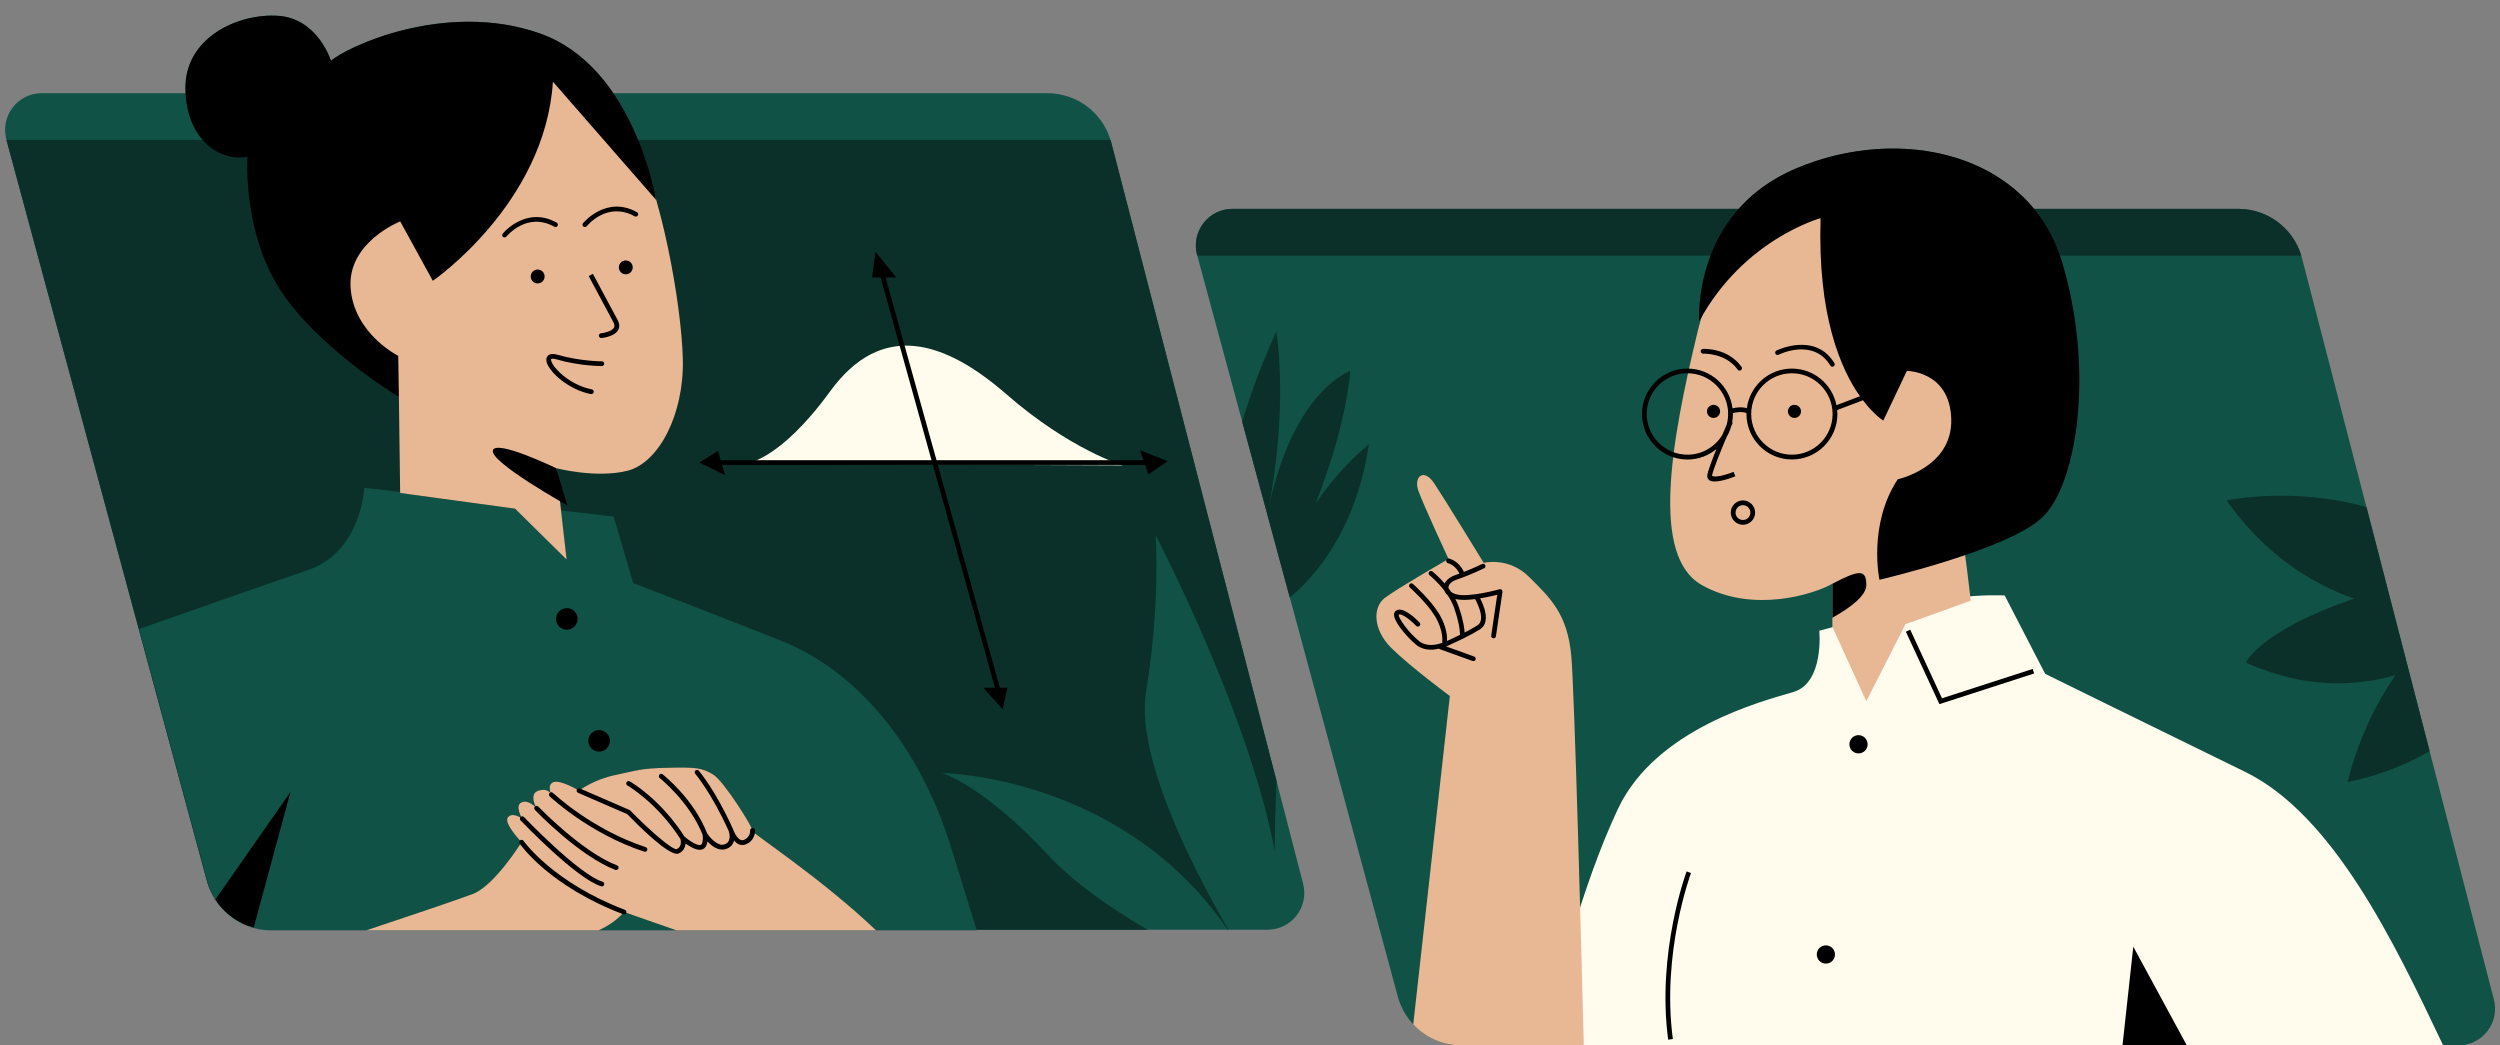
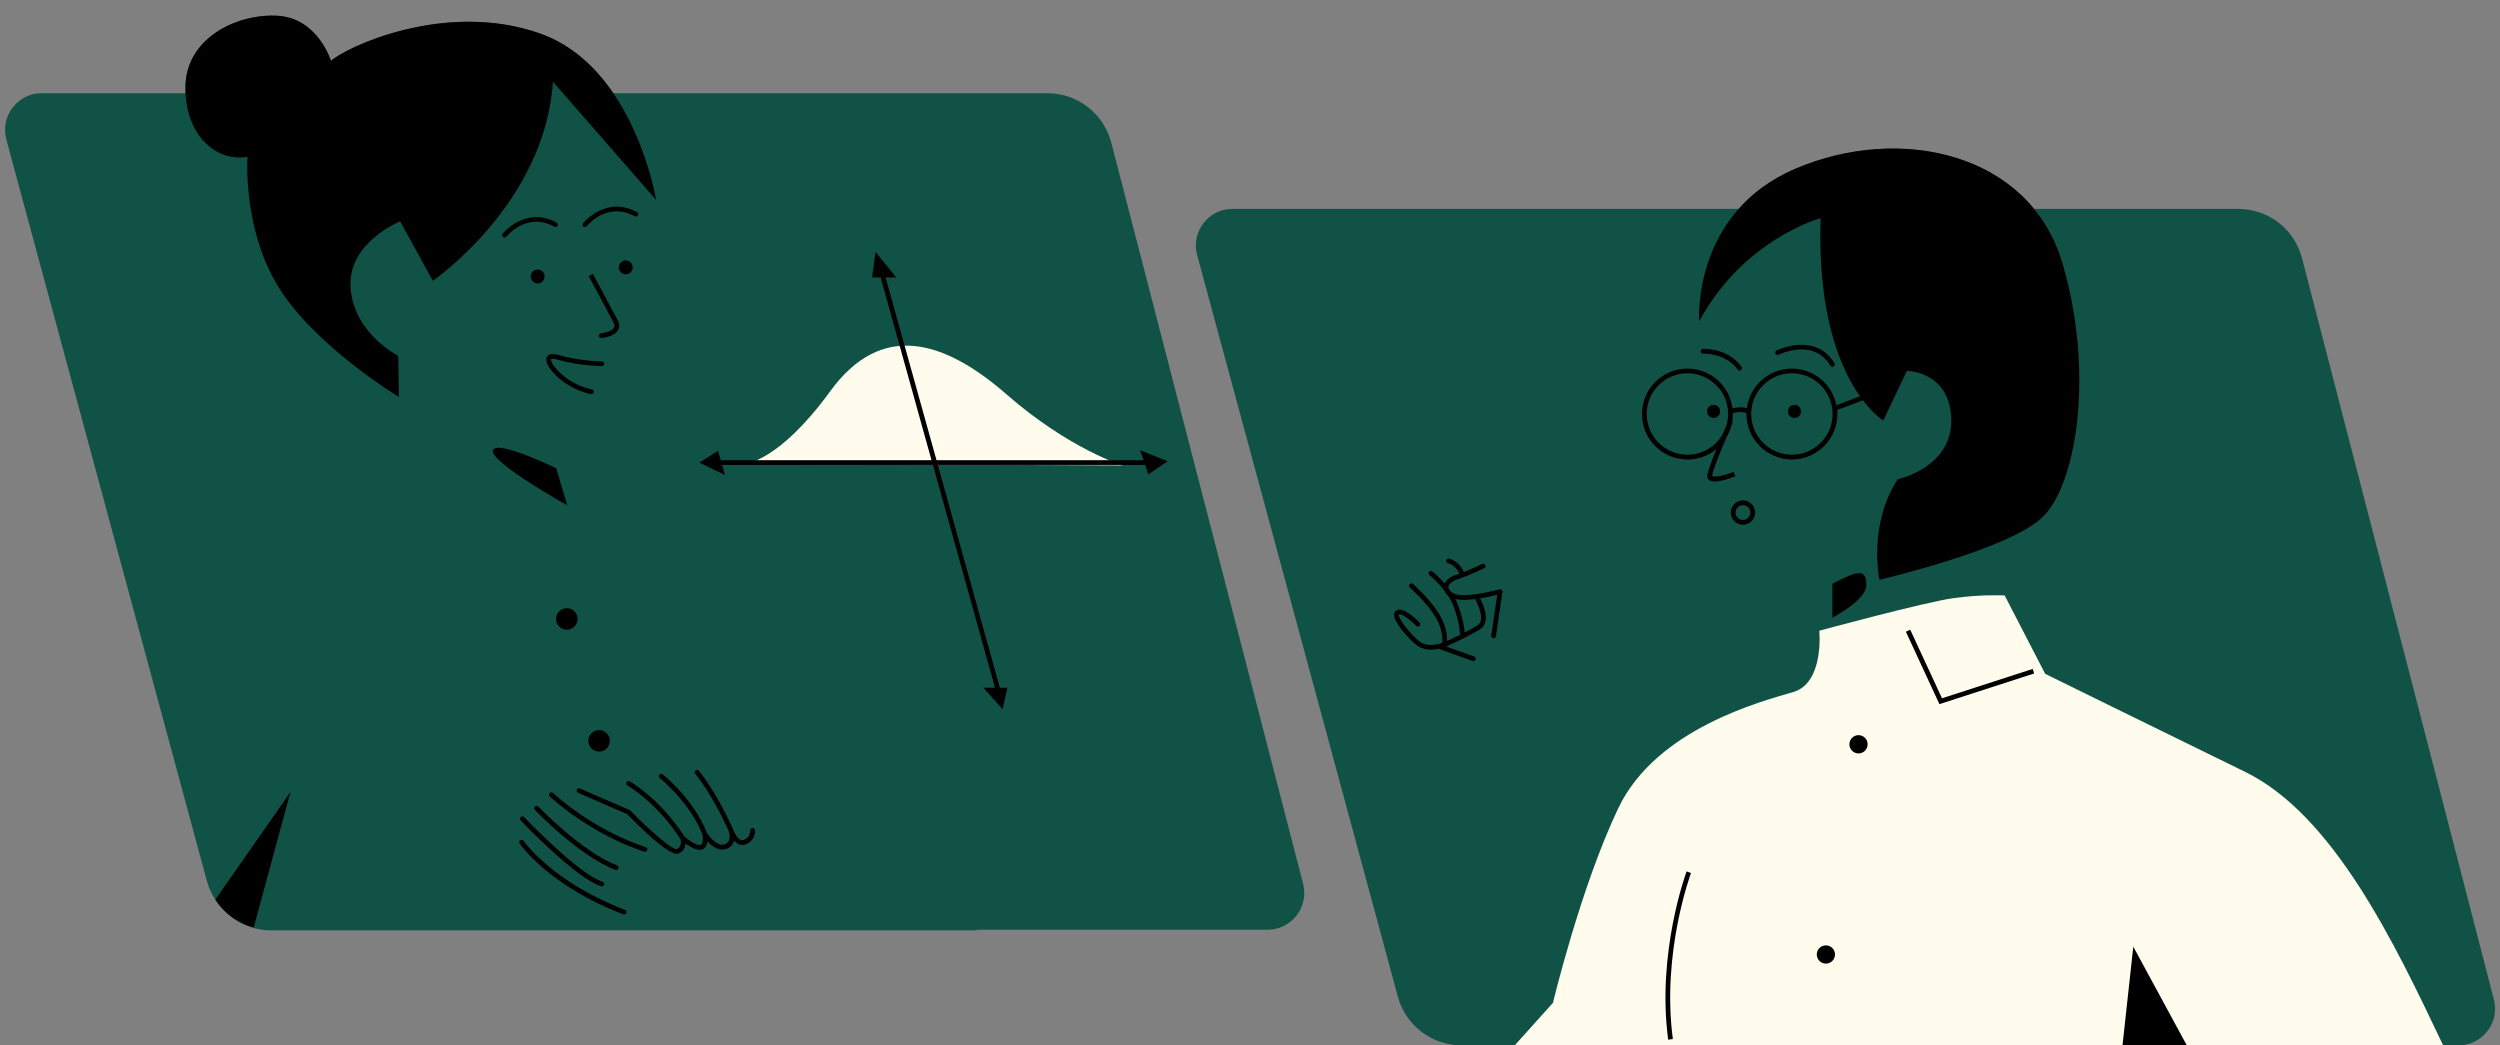
<svg xmlns="http://www.w3.org/2000/svg" fill="#000000" height="207.6" preserveAspectRatio="xMidYMid meet" version="1" viewBox="-1.0 -3.1 496.5 207.6" width="496.5" zoomAndPan="magnify">
  <rect x="-1.0" y="-3.1" width="496.5" height="207.6" fill="#808080" stroke="none" />
  <g id="change1_1">
    <path d="M487.24,204.51h-3.04h-50.9h-12.77H313.54h-13.72h-10.58c-0.43,0-0.85-0.03-1.26-0.07 c-0.13-0.01-0.25-0.03-0.38-0.05c-0.29-0.04-0.58-0.08-0.87-0.14c-0.14-0.03-0.27-0.05-0.4-0.09c-0.3-0.07-0.59-0.15-0.88-0.23 c-0.1-0.03-0.21-0.06-0.31-0.09c-0.39-0.13-0.78-0.28-1.16-0.44c0,0-0.01,0-0.01-0.01c-0.37-0.16-0.73-0.35-1.08-0.54 c-0.09-0.05-0.18-0.1-0.27-0.16c-0.27-0.16-0.54-0.33-0.79-0.51c-0.09-0.06-0.18-0.12-0.27-0.19c-0.28-0.2-0.54-0.41-0.8-0.63 c-0.05-0.04-0.11-0.08-0.16-0.13c-0.32-0.28-0.62-0.57-0.92-0.89c0,0,0,0,0,0v0c-1.42-1.52-2.5-3.4-3.07-5.51l-26.5-97.92 l-4.39-16.21v0l-8.94-33.04l0,0l-0.03-0.09c-1.25-4.63,2.23-9.19,7.03-9.19h100.53c2.73-3.08,6.4-5.9,11.34-8 c16.81-7.14,36.85-4.75,47.29,8h40.58c0.37,0,0.73,0.02,1.09,0.05c0.13,0.01,0.27,0.03,0.4,0.05c0.22,0.03,0.45,0.05,0.67,0.08 c0.17,0.03,0.33,0.07,0.5,0.1c0.18,0.04,0.36,0.07,0.54,0.12c0.19,0.05,0.37,0.11,0.56,0.16c0.15,0.04,0.3,0.08,0.45,0.14 c0.2,0.07,0.4,0.15,0.6,0.23c0.12,0.05,0.25,0.09,0.37,0.14c0.22,0.09,0.43,0.2,0.64,0.3c0.1,0.05,0.19,0.09,0.29,0.14 c0.23,0.12,0.45,0.25,0.66,0.38c0.07,0.04,0.15,0.09,0.22,0.13c0.23,0.15,0.46,0.3,0.68,0.46c0.05,0.04,0.11,0.08,0.16,0.12 c0.23,0.17,0.46,0.36,0.68,0.55c0.04,0.03,0.07,0.06,0.11,0.09c0.23,0.2,0.45,0.42,0.67,0.63c0.02,0.02,0.04,0.04,0.07,0.07 c0.23,0.23,0.44,0.47,0.65,0.72c0.01,0.01,0.02,0.03,0.03,0.04c0.21,0.26,0.42,0.52,0.61,0.8c0,0,0.01,0.01,0.01,0.01 c0.8,1.13,1.43,2.39,1.84,3.76c0,0,0,0,0,0l0,0c0.05,0.18,0.11,0.35,0.16,0.53l12.8,49.45l0,0l3.83,14.8l21.47,82.96 C495.49,200.01,492.01,204.51,487.24,204.51z M257.8,172.43c1.19,4.61-2.29,9.11-7.05,9.11h-7.77h-0.15h-15.91h-33.98 c-0.1-0.31-0.2-0.63-0.29-0.95c0.11,0.36,0.23,0.73,0.33,1.08h-20.01c-2.13-2.03-4.36-3.99-6.56-5.85 c2.21,1.85,4.43,3.82,6.56,5.85h-39.66l-0.37-0.13h0l0.37,0.13H117.9c0.08-0.04,0.17-0.09,0.25-0.13h0 c-0.08,0.04-0.17,0.09-0.26,0.13H71.76c0,0,0,0,0,0H52.87c-3.73,0-7.17-1.58-9.59-4.18c-0.32-0.33-0.62-0.68-0.9-1.05 c-0.11-0.14-0.21-0.29-0.31-0.43c-0.1-0.15-0.22-0.29-0.32-0.44l0.01-0.02c-0.72-1.12-1.31-2.34-1.67-3.67L0.28,24.69L0.26,24.6 c-1.25-4.63,2.23-9.19,7.03-9.19h28.58c-0.01-0.28-0.04-0.56-0.05-0.85C35.69,4.32,46.32-0.48,54.23,0.04 c7.91,0.52,10.5,8.95,10.5,8.95c2.98-2.72,22.69-12.06,41.49-5.45c6.42,2.26,11.14,6.83,14.58,11.87h86.23 c5.78,0,10.84,3.79,12.51,9.28h0c0.05,0.18,0.12,0.35,0.16,0.53l32.82,126.79L257.8,172.43z M88,176.18 c0.03-0.01,0.07-0.02,0.1-0.03c-0.2,0.07-0.4,0.14-0.61,0.21c0.01,0,0.01,0,0.02-0.01C87.68,176.3,87.84,176.24,88,176.18z M80.43,178.76c0.03-0.01,0.06-0.02,0.09-0.03c-0.13,0.04-0.25,0.08-0.38,0.13c0.01,0,0.02-0.01,0.02-0.01 C80.26,178.82,80.35,178.79,80.43,178.76z M78.96,179.26c0.02-0.01,0.03-0.01,0.05-0.02c-0.17,0.06-0.33,0.11-0.5,0.17c0,0,0,0,0,0 C78.66,179.36,78.81,179.31,78.96,179.26z M151.22,164.12c0.39,0.29,0.82,0.6,1.28,0.93C152.04,164.71,151.61,164.4,151.22,164.12z M150.15,163.34c-0.32-0.23-0.59-0.44-0.82-0.62C149.56,162.9,149.84,163.1,150.15,163.34z M84.75,177.3 c0.12-0.04,0.23-0.08,0.34-0.12c-0.12,0.04-0.23,0.08-0.36,0.12C84.74,177.3,84.74,177.3,84.75,177.3z M86.8,176.6 c0,0,0.01,0,0.01,0c-0.01,0.01-0.03,0.01-0.04,0.02C86.78,176.61,86.79,176.6,86.8,176.6z M155.62,167.34 c-0.45-0.34-0.88-0.65-1.3-0.96C154.74,166.69,155.17,167.01,155.62,167.34z M158.35,169.39c-0.64-0.48-1.26-0.95-1.85-1.4 C157.1,168.44,157.72,168.91,158.35,169.39z M40.84,173.71c-0.05-0.11-0.09-0.22-0.14-0.33C40.75,173.49,40.79,173.6,40.84,173.71z M41.46,175C41.46,175,41.46,175,41.46,175C41.46,175,41.46,175,41.46,175z M118.16,181.54c0.42-0.2,0.83-0.42,1.25-0.66l0,0 C118.99,181.12,118.58,181.34,118.16,181.54C118.16,181.54,118.16,181.54,118.16,181.54z M121.83,179.15 C121.83,179.16,121.83,179.16,121.83,179.15c-0.17,0.15-0.35,0.28-0.52,0.42C121.49,179.43,121.67,179.31,121.83,179.15z M164.65,174.35c-1.68-1.38-3.33-2.68-4.9-3.89C161.32,171.67,162.97,172.97,164.65,174.35z M192.42,179.82 c-0.1-0.32-0.2-0.65-0.3-0.98C192.22,179.16,192.32,179.5,192.42,179.82z M189,168.79c-0.4-1.29-0.81-2.61-1.24-3.98 C188.19,166.18,188.6,167.5,189,168.79z M190.22,172.71c-0.22-0.71-0.44-1.43-0.67-2.17C189.77,171.28,190,172,190.22,172.71z M191.84,177.94c-0.33-1.06-0.67-2.16-1.02-3.3C191.17,175.78,191.51,176.88,191.84,177.94z" fill="#105246" />
  </g>
  <g id="change2_1">
-     <path d="M172.85,181.54h-39.9l-10.01-3.5c-1.36,1.58-3.09,2.7-4.78,3.5H72.15c8.38-2.8,18.44-6.19,20.84-7.13 c4.28-1.69,9.59-10.24,9.59-10.24s-3.63-3.76-2.72-4.93c0.91-1.17,2.85,0.26,2.85,0.26s-1.56-2.59-0.13-3.24 c1.43-0.65,2.98,1.17,2.98,1.17s-1.69-2.85,0.39-3.5c1.74-0.54,2.38,0.46,2.54,0.79c-0.19-0.43-0.79-2.03,0.44-2.48 c1.43-0.52,5.06,1.69,5.06,1.69s2.85-2.2,7.26-3.11c4.41-0.91,4.8-1.3,10.37-1.43c5.57-0.13,6.74,0,8.95,1.3 c2.2,1.3,8.17,10.89,7.91,11.28C148.25,162.31,161.82,171.06,172.85,181.54z M219.54,24.69H0.28l39.82,147.18 c0.59,2.19,1.73,4.13,3.23,5.68c-1.44-1.53-2.52-3.42-3.1-5.55l-13.58-50.19c8.11-2.85,25.53-8.97,33.54-11.7 c10.63-3.63,11.15-16.33,11.15-16.33l7.13,0.82l0,0.22l22.82,3.11l10.24,10.11l-1.12-9.76l10.45,1.2l3.89,13.22 c0,0,14.26,5.44,29.3,11.41c15.04,5.96,27.48,20.74,33.71,40.71c2.02,6.47,3.76,12.08,5.19,16.73h33.98 c-7.24-4.2-14.63-9.29-19.87-14.93c-12.87-13.83-20.98-16.21-20.98-16.21s35.8,0.46,56.76,31.14h0.15 c-5.4-9.21-18.67-33.61-16.38-47.34c2.86-17.16,1.91-30.99,1.91-30.99s18.55,35.39,23.63,62.67c0.04-4.49,0.15-9.27,0.38-13.87 L219.7,25.22C219.65,25.04,219.59,24.87,219.54,24.69z M219.52,24.62c0.01,0.02,0.02,0.05,0.02,0.07h0 C219.53,24.67,219.52,24.64,219.52,24.62z M481.53,146.08l-12.54-48.45c-14.49-4.17-27.79-1.35-27.79-1.35 c7.47,10.61,16.63,16.41,25.3,19.51c-18.88,6.48-21.44,12.71-21.44,12.71c11.45,5.16,21.58,4.81,29.67,2.49 c-7.31,10.57-9.47,21.23-9.47,21.23C471.56,150.91,476.93,148.74,481.53,146.08z M260.28,96.92c3-7.68,5.99-17.18,6.91-26.36 c0,0-11.16,3.68-16.18,26.93c1.01-5.22,3.46-20.29,1.48-34.76c0,0-4.1,8.66-6.78,17.98l9.43,34.85 c2.51-1.98,12.96-11.27,15.7-30.37C270.85,85.18,265.42,89.29,260.28,96.92z M236.78,47.66h219.26c-1.67-5.49-6.73-9.28-12.51-9.28 H243.78c-4.8,0-8.29,4.56-7.03,9.19L236.78,47.66z" fill="#0a3029" />
-   </g>
+     </g>
  <g id="change3_1">
    <path d="M484.21,204.51H299.82l7.6-8.45c0,0,5.44-22.82,12.96-38.63c7.52-15.82,28.52-21.26,34.74-23.08 c6.22-1.82,5.19-12.19,5.19-12.19s21-5.7,26.71-6.48c5.7-0.78,10.11-0.52,10.11-0.52l8.04,15.56c0,0,17.37,8.56,39.67,19.45 C462.43,158.75,474.53,184.12,484.21,204.51z M163.85,74.64c-10.22,14.05-16.92,14.37-16.92,14.37l75.03,0.32 c0,0-10.54-3.19-22.99-14.05C186.52,64.42,174.06,60.59,163.85,74.64z" fill="#fffbed" />
  </g>
  <g id="change4_1">
-     <path d="M311.05,127.09c0.66,7.09,2.09,61.29,2.49,77.42h-24.3c-3.72,0-7.15-1.57-9.57-4.16l7.27-65.22 c0,0-8.04-5.96-11.67-9.59c-3.63-3.63-3.63-8.04-1.3-9.85c2.33-1.81,12.7-7.78,12.7-7.78s-4.93-10.63-5.96-13.48 c-1.04-2.85,1.04-4.67,3.11-1.56s9.85,15.82,9.85,15.82s4.93-1.3,9.07,2.85C306.9,115.68,310.27,118.79,311.05,127.09z M404.13,58.9c-2.07-20.22-17.37-26.45-23.59-26.97c-18.46-1.54-38.89,8.04-44.34,30.6c-5.44,22.56-9.33,44.86,0.78,50.56 c10.11,5.7,22.3,1.82,25.93-0.26v8.56l6.74,14.78l7.78-15.3l12.96-4.67c0,0-1.04-9.33-1.81-13.74 C387.8,98.05,406.21,79.12,404.13,58.9z M148.48,161.96c0.26-0.39-5.7-9.98-7.91-11.28c-2.2-1.3-3.37-1.43-8.95-1.3 c-5.57,0.13-5.96,0.52-10.37,1.43c-4.41,0.91-7.26,3.11-7.26,3.11s-3.63-2.2-5.06-1.69c-1.23,0.45-0.63,2.05-0.44,2.48 c-0.16-0.34-0.8-1.34-2.54-0.79c-2.07,0.65-0.39,3.5-0.39,3.5s-1.56-1.81-2.98-1.17c-1.43,0.65,0.13,3.24,0.13,3.24 s-1.94-1.43-2.85-0.26c-0.91,1.17,2.72,4.93,2.72,4.93s-5.32,8.56-9.59,10.24c-2.44,0.96-12.78,4.44-21.23,7.26h46.14 c1.78-0.82,3.61-1.98,5.04-3.63l10.38,3.63h39.66C161.93,171.14,148.25,162.31,148.48,161.96z M78.47,94.81l22.82,3.11l10.24,10.11 l-2.07-18.15c0,0,7.91,2.07,14.13,0.52c6.22-1.56,11.28-11.15,11.02-22.17c-0.26-11.02-4.41-33.97-9.98-43.82 c-5.57-9.85-15.43-25.28-40.58-18.54c-25.15,6.74-33.97,32.8-24.37,46.8c9.59,14,18.54,23.08,18.54,23.08L78.47,94.81z" fill="#e8b895" />
-   </g>
+     </g>
  <g id="change5_1">
    <path d="M355.65,30.37c-20.74,8.82-19.19,30.34-19.19,30.34c8.82-16.33,24.11-20.48,24.11-20.48c-0.63,19.38,4.02,29.99,7.82,35.37 l-4.67,1.77c-0.82-4.14-4.48-7.27-8.85-7.27c-4.58,0-8.37,3.43-8.94,7.86c-1.07-0.31-2.2-0.13-2.85,0.04 c-0.56-4.45-4.35-7.9-8.95-7.9c-4.98,0-9.03,4.05-9.03,9.03s4.05,9.03,9.03,9.03c2.19,0,4.2-0.78,5.76-2.09 c-0.88,2.18-1.7,4.35-1.82,5.18c-0.06,0.41,0.07,0.76,0.36,0.99c0.26,0.2,0.65,0.28,1.11,0.28c1.39,0,3.38-0.74,4.1-1.03 l-0.35-0.88c-1.69,0.68-3.87,1.2-4.28,0.76c0.15-1.03,1.65-4.75,2.89-7.67c0.39-0.67,0.71-1.38,0.92-2.14 c0.11-0.25,0.22-0.49,0.3-0.7l-0.12-0.05c0.1-0.55,0.16-1.11,0.16-1.69c0-0.06-0.01-0.11-0.01-0.17c0.54-0.15,1.71-0.39,2.71-0.02 c0,0.06-0.01,0.13-0.01,0.19c0,4.98,4.05,9.03,9.03,9.03s9.03-4.05,9.03-9.03c0-0.27-0.02-0.53-0.04-0.79l5.11-1.94 c2.24,2.95,4.05,4.03,4.05,4.03l3.22-6.8l0.06-0.02l-0.02-0.06l1.41-2.98c0,0,8.56,0,8.82,9.59c0.26,9.59-10.63,11.93-10.63,11.93 c-5.96,9.07-3.63,19.96-3.63,19.96s25.67-5.96,32.41-12.45c6.74-6.48,10.37-28.78,3.89-50.56 C402.06,27.26,376.39,21.56,355.65,30.37z M334.13,87.2c-4.46,0-8.09-3.63-8.09-8.09c0-4.46,3.63-8.08,8.09-8.08 c4.46,0,8.08,3.63,8.08,8.08c0,0.74-0.11,1.45-0.29,2.13c-0.22,0.5-0.52,1.21-0.87,2.03C339.63,85.63,337.06,87.2,334.13,87.2z M354.87,87.2c-4.46,0-8.08-3.63-8.08-8.09c0-4.46,3.63-8.08,8.08-8.08s8.08,3.63,8.08,8.08C362.95,83.58,359.33,87.2,354.87,87.2z M351.6,67.14c-0.12-0.23-0.02-0.52,0.21-0.63c0.08-0.04,7.69-3.75,11.5,2.51c0.14,0.22,0.06,0.51-0.16,0.65 c-0.08,0.05-0.16,0.07-0.24,0.07c-0.16,0-0.31-0.08-0.4-0.23c-3.36-5.52-9.99-2.3-10.28-2.16 C351.99,67.47,351.71,67.38,351.6,67.14z M356.68,78.6c0,0.72-0.58,1.3-1.3,1.3c-0.72,0-1.3-0.58-1.3-1.3c0-0.72,0.58-1.3,1.3-1.3 C356.1,77.3,356.68,77.88,356.68,78.6z M340.61,78.6c0,0.72-0.58,1.3-1.3,1.3c-0.72,0-1.3-0.58-1.3-1.3c0-0.72,0.58-1.3,1.3-1.3 C340.03,77.3,340.61,77.88,340.61,78.6z M345.15,96.28c-1.33,0-2.42,1.08-2.42,2.42c0,1.33,1.08,2.42,2.42,2.42 c1.33,0,2.42-1.08,2.42-2.42C347.56,97.36,346.48,96.28,345.15,96.28z M345.15,100.17c-0.81,0-1.47-0.66-1.47-1.47 c0-0.81,0.66-1.47,1.47-1.47c0.81,0,1.47,0.66,1.47,1.47C346.62,99.51,345.96,100.17,345.15,100.17z M337.26,67.14 c-0.26,0.01-0.48-0.19-0.5-0.45c-0.01-0.26,0.19-0.48,0.44-0.5c0.2-0.01,4.96-0.23,7.67,3.57c0.15,0.21,0.1,0.51-0.11,0.66 c-0.08,0.06-0.18,0.09-0.27,0.09c-0.15,0-0.29-0.07-0.38-0.2C341.71,66.95,337.31,67.14,337.26,67.14z M369.91,144.72 c0,1-0.81,1.81-1.81,1.81c-1,0-1.81-0.81-1.81-1.81c0-1,0.81-1.82,1.81-1.82C369.1,142.9,369.91,143.72,369.91,144.72z M363.43,186.46c0,1-0.81,1.81-1.81,1.81c-1,0-1.81-0.81-1.81-1.81c0-1,0.81-1.81,1.81-1.81 C362.61,184.65,363.43,185.46,363.43,186.46z M334.83,170.29c-0.06,0.16-5.89,15.91-3.6,32.96l-0.93,0.13 c-2.32-17.29,3.6-33.26,3.66-33.42L334.83,170.29z M402.69,129.75l0.29,0.9l-18.81,6.09l-6.66-14.38l0.86-0.4l6.31,13.62 L402.69,129.75z M296.79,113.93c-0.06,0.02-5.88,1.64-8.45,1.03c-0.48-0.11-0.86-0.29-1.15-0.51c-0.16-0.23-0.32-0.45-0.48-0.67 c-0.02-0.06-0.05-0.11-0.05-0.17c-0.03-0.63,0.65-1.28,1.72-1.63c2.72-0.91,5.35-2.22,5.38-2.23c0.23-0.12,0.33-0.4,0.21-0.63 c-0.12-0.23-0.4-0.33-0.63-0.21c-0.02,0.01-1.64,0.81-3.62,1.58c-0.01-0.02-0.01-0.04-0.02-0.07c-0.99-2.13-2.84-2.57-2.91-2.59 c-0.25-0.06-0.5,0.1-0.56,0.35c-0.06,0.25,0.1,0.5,0.35,0.57c0.06,0.01,1.48,0.38,2.27,2.07c-0.25,0.09-0.5,0.18-0.76,0.27 c-1.08,0.36-1.85,0.97-2.18,1.69c-1.23-1.42-2.35-2.32-2.43-2.39c-0.21-0.16-0.5-0.13-0.66,0.08c-0.16,0.2-0.13,0.5,0.08,0.66 c0.02,0.02,1.55,1.24,2.95,3.07c0.12,0.34,0.35,0.65,0.66,0.92c0.52,0.78,0.98,1.64,1.29,2.54c1.23,3.58,1.14,5.11,1.14,5.12 c-0.01,0.07,0.01,0.14,0.03,0.2c-0.72,0.35-1.41,0.67-2.05,0.97l-0.53,0.24c0.02-0.67-0.03-2.76-1.5-5.24 c-1.7-2.88-5.13-5.95-5.28-6.08c-0.19-0.17-0.49-0.16-0.66,0.04c-0.17,0.19-0.16,0.49,0.04,0.66c0.03,0.03,3.46,3.09,5.09,5.85 c1.58,2.67,1.37,4.87,1.36,4.9c-0.01,0.08,0.01,0.16,0.04,0.23c-1.35,0.48-3.21,0.8-4.6-0.29c-2.01-1.58-4.32-4.75-4.08-5.31 c0.5-0.27,2.22,0.96,3.45,2.25c0.18,0.19,0.48,0.2,0.67,0.01c0.19-0.18,0.19-0.48,0.01-0.67c-0.73-0.76-3.22-3.18-4.59-2.42 c-0.28,0.16-0.45,0.43-0.48,0.77c-0.13,1.6,3.09,5.05,4.44,6.1c0.88,0.69,1.89,0.94,2.88,0.94c0.56,0,1.1-0.09,1.61-0.21 c0.05,0.05,0.11,0.1,0.18,0.12l6.48,2.33c0.05,0.02,0.11,0.03,0.16,0.03c0.19,0,0.37-0.12,0.44-0.31c0.09-0.24-0.04-0.52-0.28-0.6 l-5.58-2.01c0.2-0.08,0.39-0.16,0.56-0.23l0.55-0.26c1.55-0.71,3.48-1.59,5.59-2.88c2.34-1.43,0.63-5.11,0.06-6.18 c1.38-0.22,2.65-0.52,3.4-0.71l-1.19,8.11c-0.04,0.26,0.14,0.5,0.4,0.53c0.02,0,0.05,0.01,0.07,0.01c0.23,0,0.43-0.17,0.46-0.4 l1.3-8.82c0.02-0.16-0.03-0.32-0.16-0.42C297.11,113.92,296.94,113.88,296.79,113.93z M291.98,115.92c0.02,0.04,2.3,4.04,0.42,5.19 c-0.89,0.54-1.72,1-2.53,1.41c-0.02-0.65-0.19-2.28-1.19-5.18c-0.18-0.51-0.4-1.01-0.65-1.49c0.03,0.01,0.06,0.02,0.1,0.03 c1.01,0.24,2.43,0.18,3.84,0C291.97,115.89,291.97,115.9,291.98,115.92z M108.81,13.13c-1.56,24.24-23.85,39.54-23.85,39.54 l-6.48-11.8c0,0-10.5,4.15-9.85,13.22c0.65,9.07,9.46,13.48,9.46,13.48l0.13,8.17c0,0-16.33-9.85-23.72-21.52 c-7.39-11.67-6.35-26.19-6.35-26.19c-5.32,1.04-12.19-3.24-12.32-13.48C35.69,4.32,46.32-0.48,54.23,0.04 c7.91,0.52,10.5,8.95,10.5,8.95c2.98-2.72,22.69-12.06,41.49-5.45c18.8,6.61,23.08,33.06,23.08,33.06L108.81,13.13z M105.78,50.43 c0.76,0,1.38,0.62,1.38,1.38s-0.62,1.38-1.38,1.38c-0.76,0-1.38-0.62-1.38-1.38S105.02,50.43,105.78,50.43z M121.9,50 c0-0.76,0.62-1.38,1.38-1.38c0.76,0,1.38,0.62,1.38,1.38c0,0.76-0.62,1.38-1.38,1.38C122.52,51.38,121.9,50.76,121.9,50z M118.45,64.03c-0.01,0-0.03,0-0.04,0c-0.24,0-0.45-0.18-0.47-0.43c-0.02-0.26,0.17-0.49,0.42-0.51c0.54-0.05,2.18-0.37,2.58-1.12 c0.15-0.28,0.12-0.62-0.1-1.04c-1.3-2.46-4.92-9.2-4.92-9.2l0.83-0.45c0,0,3.63,6.74,4.93,9.21c0.47,0.88,0.31,1.54,0.1,1.93 C121.05,63.75,118.71,64.01,118.45,64.03z M109.1,41.93c-5.41-3.01-9.35,1.75-9.52,1.96c-0.09,0.11-0.23,0.17-0.37,0.17 c-0.1,0-0.21-0.03-0.3-0.1c-0.2-0.16-0.23-0.46-0.07-0.66c0.04-0.06,4.6-5.58,10.71-2.19c0.23,0.13,0.31,0.41,0.18,0.64 C109.61,41.98,109.33,42.06,109.1,41.93z M125.05,39.86c-5.41-3-9.35,1.75-9.52,1.96c-0.09,0.11-0.23,0.17-0.37,0.17 c-0.1,0-0.21-0.03-0.3-0.1c-0.2-0.16-0.23-0.46-0.07-0.66c0.05-0.06,4.6-5.59,10.71-2.19c0.23,0.13,0.31,0.41,0.18,0.64 C125.56,39.9,125.27,39.99,125.05,39.86z M116.37,75.17c-4.45-0.87-8.17-4.29-8.78-6.27c-0.22-0.72-0.01-1.13,0.21-1.35 c0.39-0.4,1.08-0.45,2.05-0.17c4.29,1.26,8.64,1.28,8.68,1.28c0.26,0,0.47,0.21,0.47,0.47c0,0.26-0.21,0.47-0.47,0.47 c-0.18,0-4.53-0.01-8.95-1.32c-0.91-0.27-1.12-0.08-1.12-0.08c-0.03,0.03-0.05,0.17,0.02,0.41c0.45,1.46,3.7,4.76,8.06,5.62 c0.26,0.05,0.42,0.3,0.37,0.55c-0.04,0.22-0.24,0.38-0.46,0.38C116.43,75.18,116.4,75.18,116.37,75.17z M225.41,86.31l5.49,2.19 l-3.84,2.61l-0.65-1.9c-0.05,0.02-0.11,0.03-0.17,0.03h-40.99l12.32,44.25h1.51l-0.96,4.25l-3.84-4.25h2.32l-12.32-44.25h-41.87 l0.57,2l-5.08-2.47l3.7-2.33l0.54,1.89c0.05-0.02,0.09-0.03,0.15-0.03H184l-10.07-36.17c-0.01-0.04-0.01-0.08-0.01-0.13h-1.73 l0.69-5.08l4.12,5.08h-2.12l10.11,36.29h41.12L225.41,86.31z M127.54,165.74c-0.06,0.2-0.25,0.32-0.45,0.32 c-0.05,0-0.1-0.01-0.15-0.02c-10.99-3.62-18.69-10.91-18.77-10.98c-0.19-0.18-0.19-0.48-0.01-0.67c0.18-0.19,0.48-0.2,0.67-0.01 c0.08,0.07,7.63,7.21,18.41,10.77C127.48,165.22,127.62,165.49,127.54,165.74z M121.22,169.66c-7.15-2.73-15.63-11.54-15.99-11.91 c-0.18-0.19-0.17-0.49,0.01-0.67c0.19-0.18,0.49-0.17,0.67,0.01c0.09,0.09,8.7,9.03,15.64,11.68c0.24,0.09,0.37,0.37,0.27,0.61 c-0.07,0.19-0.25,0.3-0.44,0.3C121.33,169.69,121.27,169.68,121.22,169.66z M118.67,172.01c0.25,0.07,0.39,0.34,0.32,0.59 c-0.06,0.2-0.25,0.34-0.45,0.34c-0.04,0-0.09-0.01-0.13-0.02c-4.86-1.45-15.57-12.62-16.02-13.09c-0.18-0.19-0.17-0.49,0.01-0.67 c0.19-0.18,0.49-0.17,0.67,0.01C103.17,159.29,114.05,170.63,118.67,172.01z M123.38,178.2c-0.07,0.19-0.25,0.3-0.44,0.3 c-0.06,0-0.11-0.01-0.17-0.03c-14.62-5.56-20.34-13.7-20.57-14.05c-0.15-0.21-0.09-0.51,0.12-0.65c0.21-0.15,0.51-0.09,0.65,0.12 c0.06,0.08,5.81,8.25,20.13,13.7C123.35,177.69,123.47,177.96,123.38,178.2z M148.95,161.79c0.05,0.7-0.26,2.2-1.86,2.81 c-0.46,0.18-0.94,0.16-1.39-0.04c-0.35-0.16-0.66-0.43-0.92-0.73c-0.04,0.18-0.11,0.37-0.2,0.54c-0.28,0.56-0.76,0.95-1.41,1.15 c-1.47,0.46-2.83-0.6-3.67-1.52c-0.05,0.41-0.17,0.83-0.42,1.15c-0.23,0.3-0.56,0.48-0.93,0.52c-0.95,0.08-2.18-0.65-3-1.25 c-0.07,0.76-0.43,1.59-1.4,1.99c-0.09,0.04-0.19,0.06-0.31,0.06c-1.99,0-7.45-5.38-9.87-7.88l-9.77-4.24 c-0.24-0.1-0.35-0.38-0.24-0.62c0.1-0.24,0.38-0.35,0.62-0.24l9.85,4.28c0.06,0.03,0.11,0.06,0.15,0.1 c3.73,3.85,8.34,7.86,9.21,7.67c1.04-0.43,0.84-1.68,0.77-1.97c-4.67-7.29-10.49-10.64-10.55-10.67c-0.23-0.13-0.31-0.42-0.18-0.64 c0.13-0.23,0.41-0.31,0.64-0.18c0.25,0.14,6.09,3.5,10.88,10.98c0.81,0.7,2.34,1.76,3.1,1.66c0.12-0.01,0.21-0.06,0.28-0.16 c0.31-0.4,0.28-1.39,0.21-1.85c-2.53-6.51-8.46-11.24-8.52-11.29c-0.2-0.16-0.24-0.46-0.08-0.66c0.16-0.21,0.46-0.24,0.66-0.08 c0.25,0.2,6.19,4.93,8.81,11.68c0.51,0.79,2.07,2.68,3.46,2.24c0.41-0.13,0.69-0.35,0.85-0.68c0.39-0.77,0.05-1.85,0.02-1.94 c-3.42-7.6-6.63-11.36-6.66-11.4c-0.17-0.2-0.15-0.49,0.05-0.66c0.2-0.17,0.5-0.15,0.66,0.05c0.13,0.16,3.33,3.9,6.81,11.65 c0,0.01,0,0.01,0,0.02c0,0.01,0.01,0.01,0.01,0.02c0.16,0.45,0.73,1.69,1.45,2.03c0.22,0.1,0.43,0.11,0.66,0.02 c1.33-0.51,1.26-1.81,1.26-1.86c-0.02-0.26,0.18-0.48,0.44-0.5C148.72,161.33,148.93,161.54,148.95,161.79z M362.91,119.59v-6.76 c5.44-2.85,6.74-2.85,6.74,0.26C369.65,115.08,366.81,117.42,362.91,119.59z M111.66,97.27c0,0-15.3-8.56-14.78-10.89 c0.52-2.33,12.58,3.5,12.58,3.5L111.66,97.27z M41.76,175.56l14.93-21.38l-7.3,26.92C46.25,180.27,43.53,178.28,41.76,175.56z M433.3,204.51h-12.77l2.14-19.6L433.3,204.51z M111.57,117.68c1.18,0,2.14,0.96,2.14,2.14c0,1.18-0.96,2.14-2.14,2.14 c-1.18,0-2.14-0.96-2.14-2.14C109.43,118.63,110.39,117.68,111.57,117.68z M115.84,144.03c0-1.18,0.96-2.14,2.14-2.14 s2.14,0.96,2.14,2.14c0,1.18-0.96,2.14-2.14,2.14S115.84,145.21,115.84,144.03z" fill="inherit" />
  </g>
</svg>